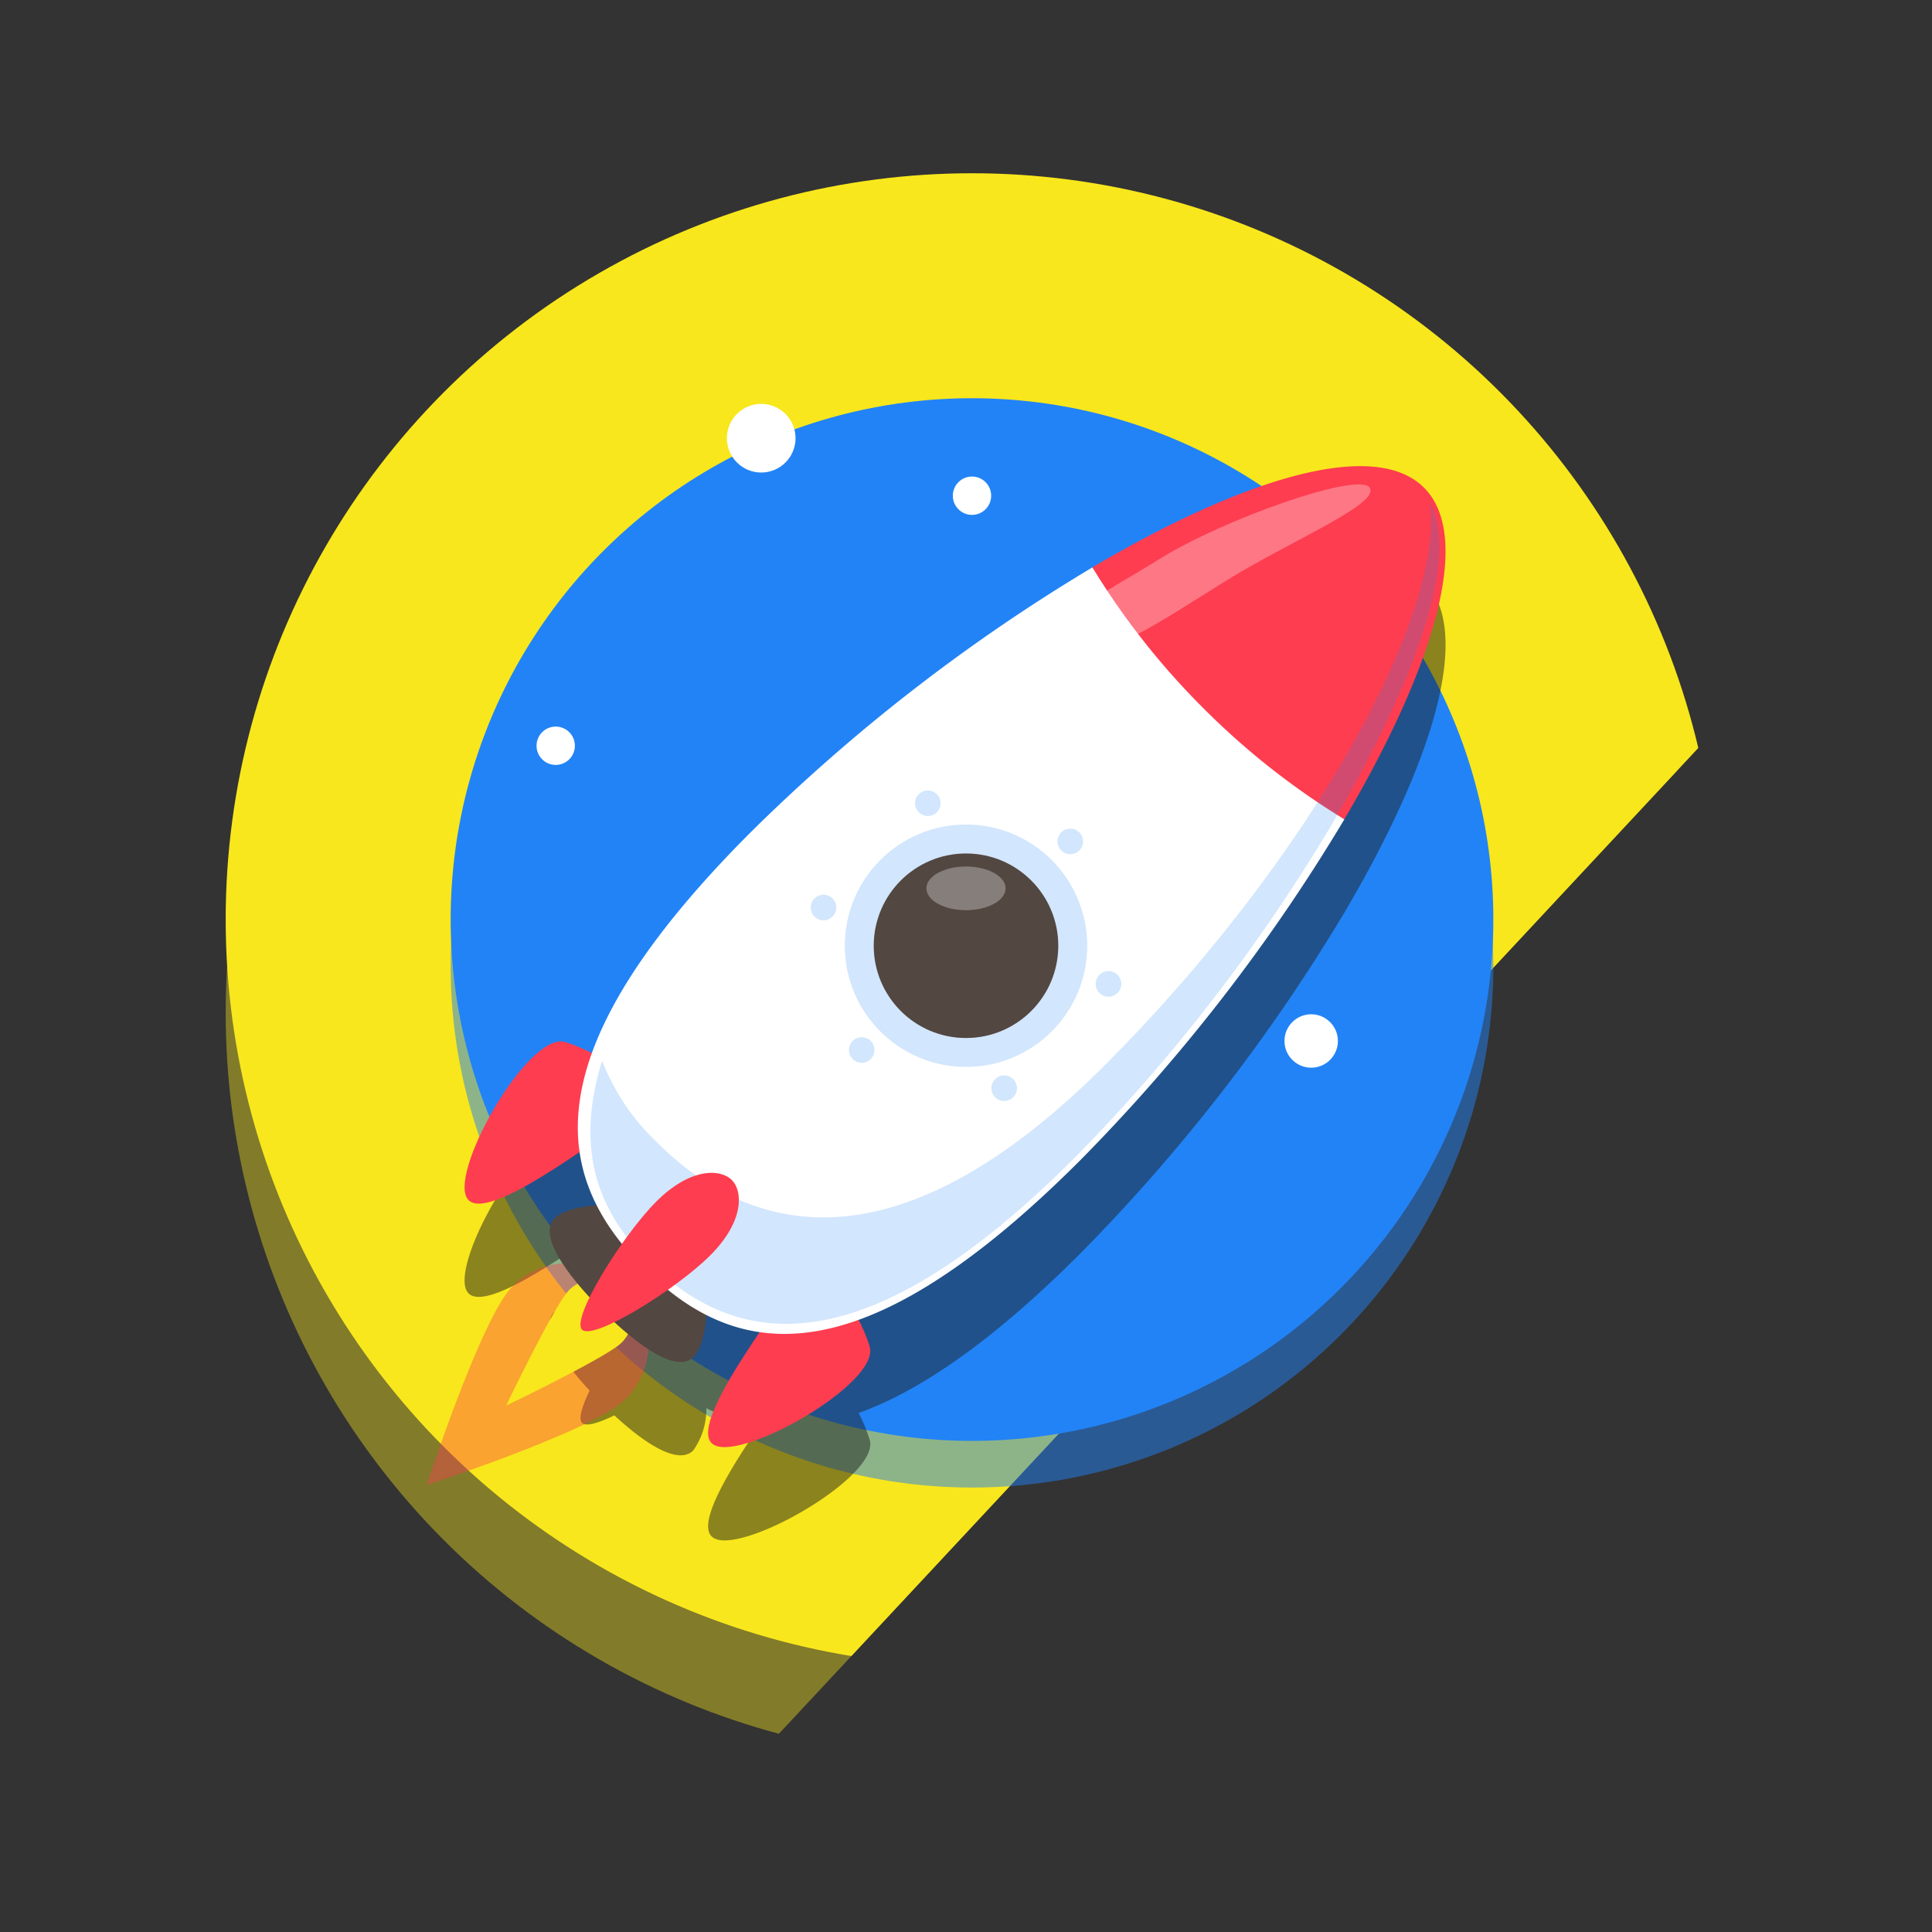
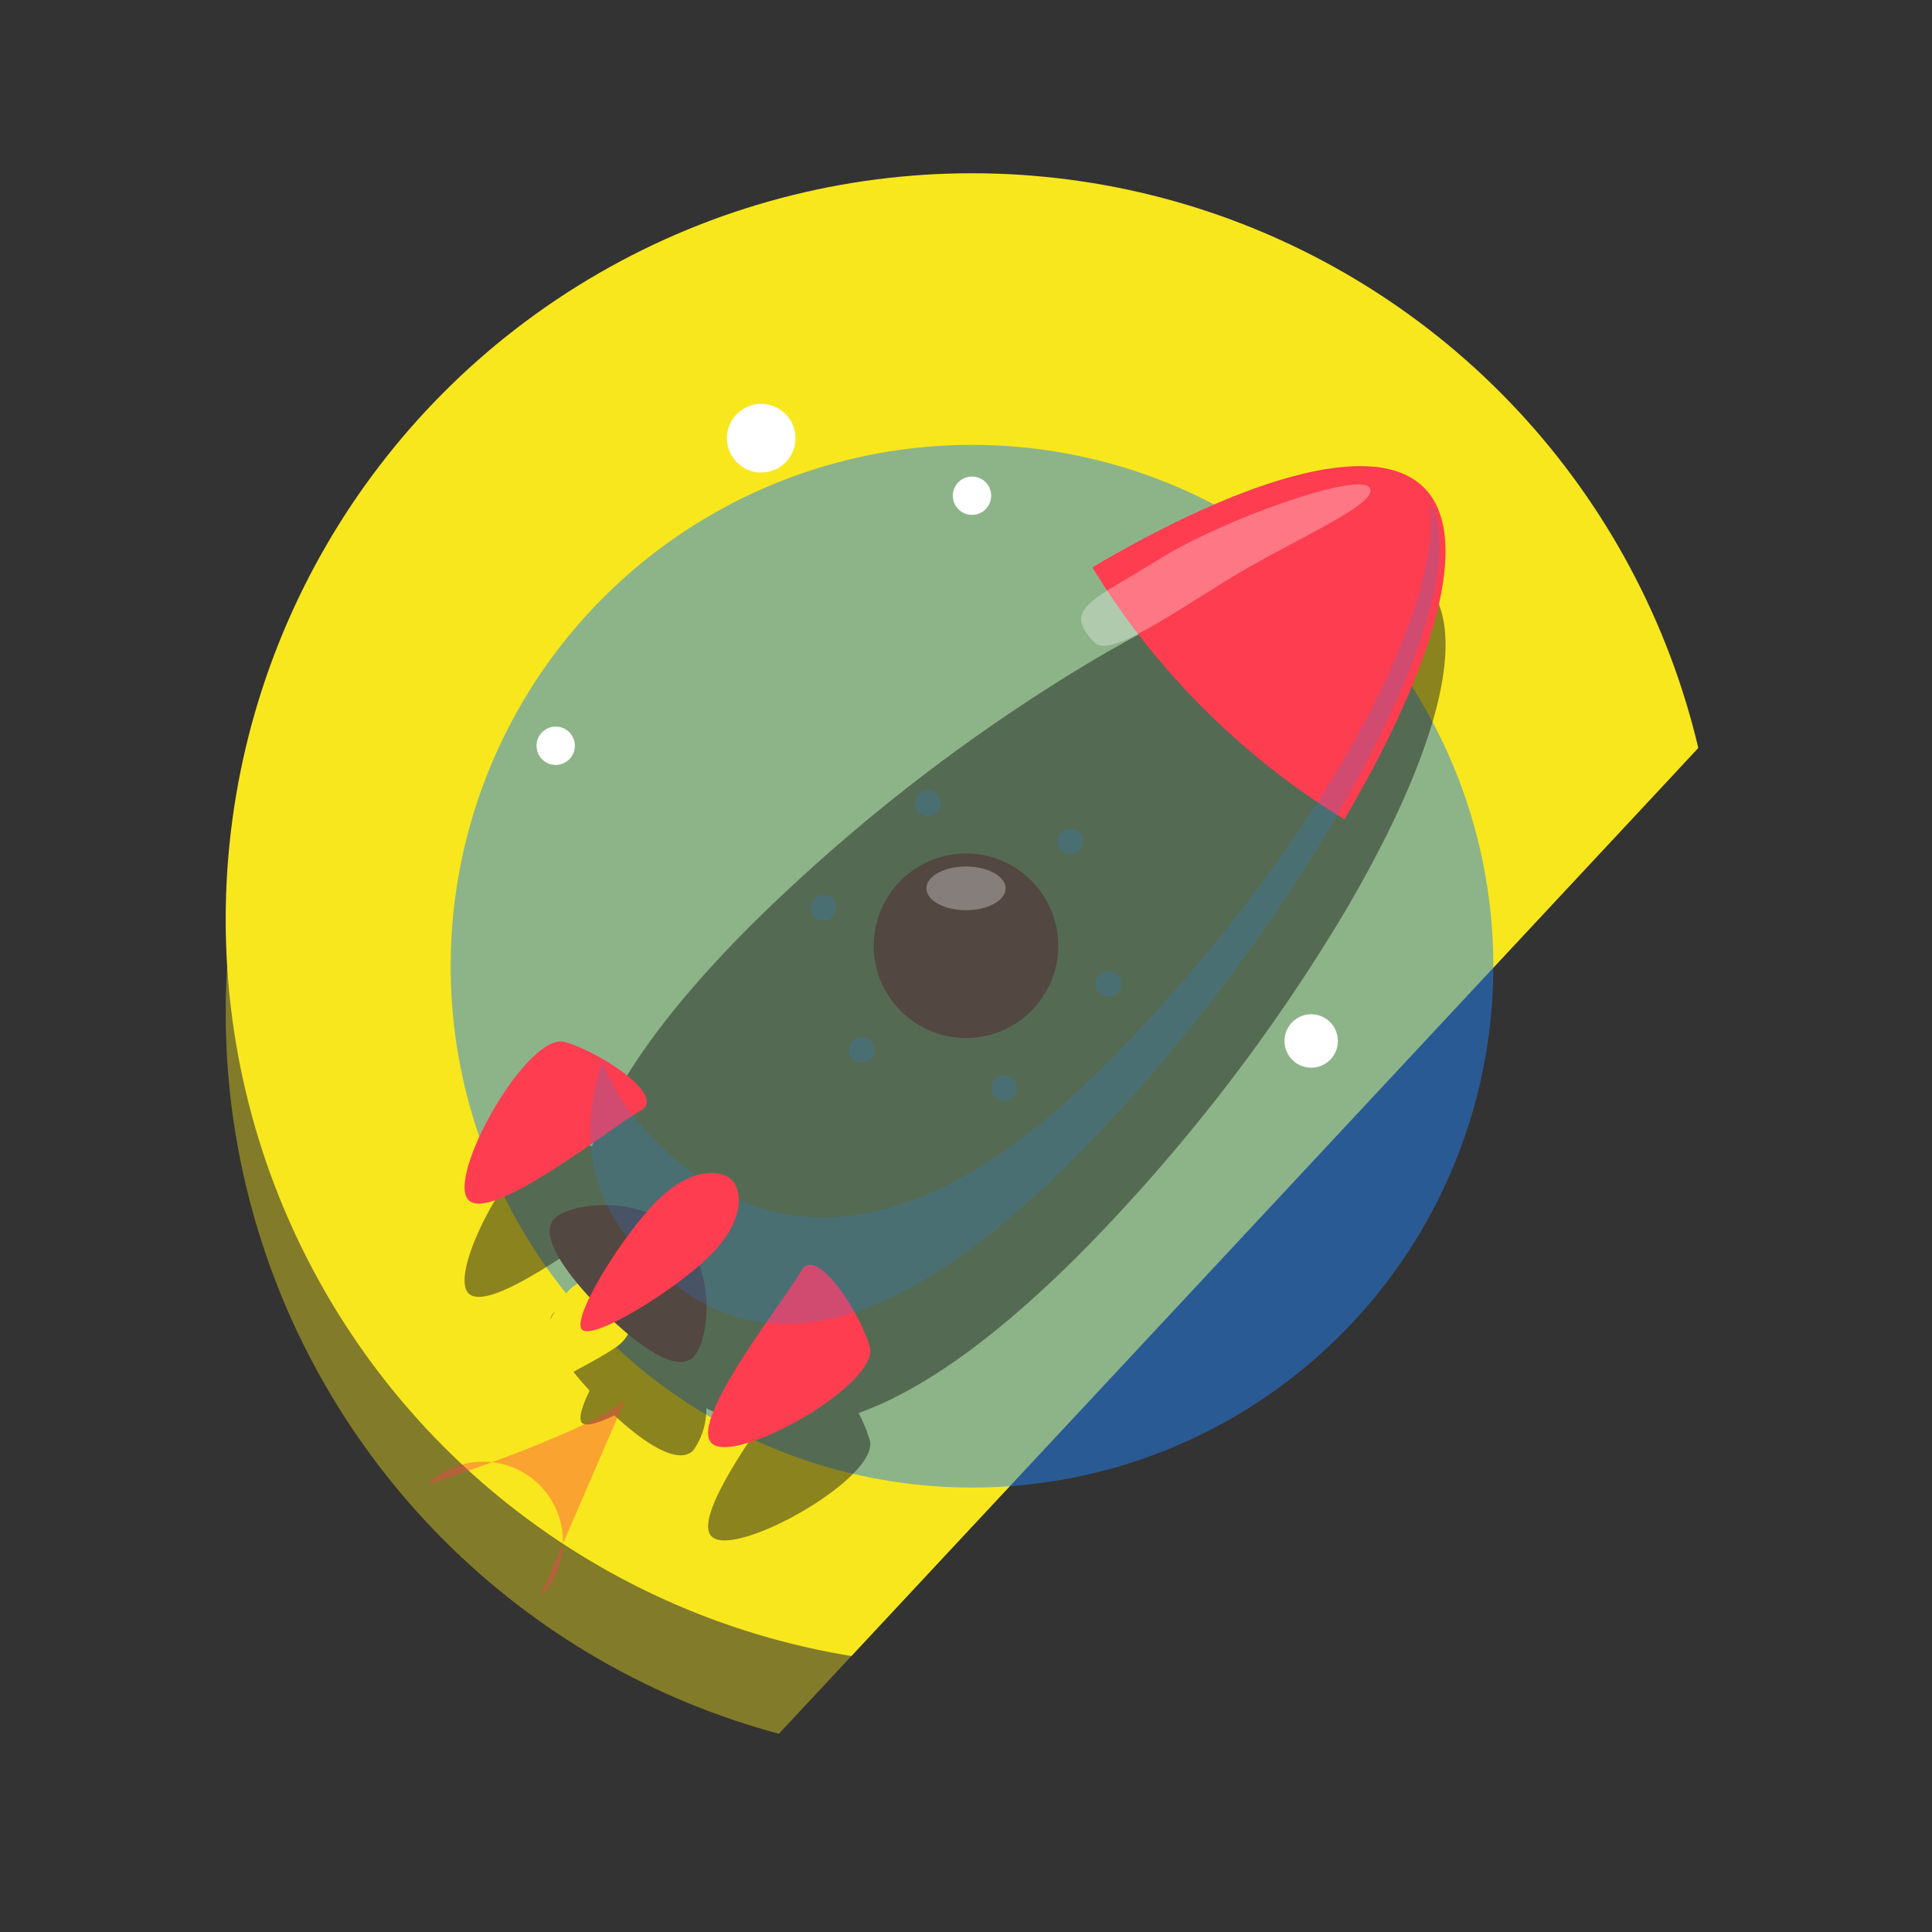
<svg xmlns="http://www.w3.org/2000/svg" width="800px" height="800px" viewBox="-5 0 207.1 207.1">
  <rect x="-5" y="0" width="207.1" height="207.1" fill="#333333" stroke="none" />
  <defs>
    <clipPath id="clip-path">
      <path id="Path_44" data-name="Path 44" d="M1008.309,551.7V493.023h-197.1v207.1h58.675Z" fill="none" />
    </clipPath>
  </defs>
  <g id="Group_46" data-name="Group 46" transform="translate(-811.208 -493.023)">
    <g id="Group_44" data-name="Group 44">
      <g id="Group_43" data-name="Group 43" clip-path="url(#clip-path)">
        <circle id="Ellipse_77" data-name="Ellipse 77" cx="80" cy="80" r="80" transform="translate(830.4 521.595)" fill="#f8e71c" opacity="0.4" />
        <circle id="Ellipse_78" data-name="Ellipse 78" cx="80" cy="80" r="80" transform="translate(830.4 511.595)" fill="#f8e71c" />
      </g>
    </g>
    <circle id="Ellipse_79" data-name="Ellipse 79" cx="55.885" cy="55.885" r="55.885" transform="translate(854.516 540.71)" fill="#2283f6" opacity="0.5" />
-     <circle id="Ellipse_80" data-name="Ellipse 80" cx="55.885" cy="55.885" r="55.885" transform="translate(854.516 535.71)" fill="#2283f6" />
    <g id="Group_45" data-name="Group 45">
      <circle id="Ellipse_81" data-name="Ellipse 81" cx="2.863" cy="2.863" r="2.863" transform="translate(943.897 601.748)" fill="#ffffff" />
      <path id="Path_45" data-name="Path 45" d="M958.855,555.3c-5.422-5.422-19.773-.77-35.548,8.541a192.692,192.692,0,0,0-36.559,28.322c-9.441,9.441-14.729,17.2-17.085,23.744a17.452,17.452,0,0,0-2.888-1.189c-4.009-1.173-12.844,14.56-10.32,16.967,1.562,1.49,7.172-1.969,11.889-5.178a18.374,18.374,0,0,0,1.837,5.728,7.673,7.673,0,0,0-4.525,1.395c-1.516,1.517.419,4.852,3.755,8.46-.83,1.711-1.225,3.048-.809,3.463s1.751.021,3.462-.809c3.608,3.335,6.944,5.271,8.46,3.755a7.675,7.675,0,0,0,1.4-4.525,18.369,18.369,0,0,0,5.727,1.836c-3.209,4.717-6.667,10.327-5.178,11.889,2.408,2.524,18.14-6.31,16.967-10.32a17.352,17.352,0,0,0-1.189-2.887c6.542-2.357,14.3-7.644,23.744-17.085a192.719,192.719,0,0,0,28.323-36.559C959.625,575.076,964.277,560.726,958.855,555.3Z" fill="#1f211e" opacity="0.5" />
-       <path id="Path_46" data-name="Path 46" d="M873.237,643.02c-3.341,3.341-21.291,9.193-21.291,9.193s5.851-17.95,9.192-21.291a8.555,8.555,0,0,1,12.1,12.1Z" fill="#fe3d50" opacity="0.4" />
+       <path id="Path_46" data-name="Path 46" d="M873.237,643.02c-3.341,3.341-21.291,9.193-21.291,9.193a8.555,8.555,0,0,1,12.1,12.1Z" fill="#fe3d50" opacity="0.4" />
      <path id="Path_47" data-name="Path 47" d="M872.839,636.951c-1.555,1.555-12.375,6.743-12.375,6.743s5.189-10.82,6.744-12.375a3.982,3.982,0,1,1,5.631,5.632Z" fill="#f8e71c" />
      <path id="Path_48" data-name="Path 48" d="M880.524,638.5c-1.705,1.7-5.708-.95-9.813-5.055s-6.76-8.109-5.055-9.814,9.243-2.586,13.349,1.52S882.229,636.8,880.524,638.5Z" fill="#534741" />
      <path id="Path_49" data-name="Path 49" d="M856.455,621.689c-2.524-2.407,6.311-18.14,10.32-16.967s10.928,5.856,8.115,7.358S858.98,624.1,856.455,621.689Z" fill="#fe3d50" />
      <path id="Path_50" data-name="Path 50" d="M882.469,647.7c2.408,2.524,18.14-6.31,16.967-10.32s-5.856-10.928-7.358-8.115S880.062,645.179,882.469,647.7Z" fill="#fe3d50" />
-       <path id="Path_51" data-name="Path 51" d="M923.307,553.845a192.686,192.686,0,0,0-36.56,28.322c-23.878,23.879-21.268,37.048-11.536,46.78s22.9,12.343,46.78-11.536a192.719,192.719,0,0,0,28.323-36.559Z" fill="#ffffff" />
      <path id="Path_52" data-name="Path 52" d="M935.212,568.947a80.255,80.255,0,0,0,15.1,11.9c9.311-15.776,13.963-30.126,8.541-35.548s-19.772-.77-35.548,8.541A80.288,80.288,0,0,0,935.212,568.947Z" fill="#fe3d50" />
      <path id="Path_53" data-name="Path 53" d="M924.75,607.095c-23.156,23.237-38.83,17.752-48.242,8.256a24.006,24.006,0,0,1-5.758-8.615c-2.831,9.15-.7,15.791,4.758,21.3,9.412,9.5,23.148,12.043,46.242-11.256a187.842,187.842,0,0,0,27.392-35.671c8.291-14.173,13.755-28.16,10.319-34.26C961.162,558.591,946.907,584.86,924.75,607.095Z" fill="#2283f6" opacity="0.2" />
-       <circle id="Ellipse_82" data-name="Ellipse 82" cx="12.992" cy="12.992" r="12.992" transform="translate(896.767 581.408)" fill="#2283f6" opacity="0.2" />
      <circle id="Ellipse_83" data-name="Ellipse 83" cx="9.889" cy="9.889" r="9.889" transform="translate(899.87 584.511)" fill="#534741" />
      <path id="Path_54" data-name="Path 54" d="M916.751,597.392a9.883,9.883,0,0,1-16.673-4.992,9.886,9.886,0,1,0,19.361,0A9.836,9.836,0,0,1,916.751,597.392Z" fill="#534741" opacity="0.2" style="mix-blend-mode: multiply;isolation: isolate" />
      <ellipse id="Ellipse_84" data-name="Ellipse 84" cx="4.245" cy="2.342" rx="4.245" ry="2.342" transform="translate(905.513 585.907)" fill="#ffffff" opacity="0.3" />
      <circle id="Ellipse_85" data-name="Ellipse 85" cx="1.371" cy="1.371" r="1.371" transform="translate(919.568 581.848)" fill="#2283f6" opacity="0.2" />
      <circle id="Ellipse_86" data-name="Ellipse 86" cx="1.371" cy="1.371" r="1.371" transform="translate(904.295 577.756)" fill="#2283f6" opacity="0.2" />
      <circle id="Ellipse_87" data-name="Ellipse 87" cx="1.371" cy="1.371" r="1.371" transform="translate(893.114 588.936)" fill="#2283f6" opacity="0.2" />
      <circle id="Ellipse_88" data-name="Ellipse 88" cx="1.371" cy="1.371" r="1.371" transform="translate(897.207 604.209)" fill="#2283f6" opacity="0.2" />
      <circle id="Ellipse_89" data-name="Ellipse 89" cx="1.371" cy="1.371" r="1.371" transform="translate(912.48 608.302)" fill="#2283f6" opacity="0.2" />
      <circle id="Ellipse_90" data-name="Ellipse 90" cx="1.371" cy="1.371" r="1.371" transform="translate(923.66 597.121)" fill="#2283f6" opacity="0.2" />
      <path id="Path_55" data-name="Path 55" d="M882.342,627.593c-3.65,3.65-12.536,9.168-13.741,7.964s4.314-10.09,7.965-13.741,6.879-3.512,8.083-2.307S885.993,623.942,882.342,627.593Z" fill="#fe3d50" />
      <path id="Path_56" data-name="Path 56" d="M953.035,545.31c1.107,1.77-8.643,5.737-15.609,10.094s-12.369,7.992-13.85,6.52c-3.678-3.659-.126-4.573,6.841-8.93S951.928,543.54,953.035,545.31Z" fill="#ffffff" opacity="0.3" />
      <circle id="Ellipse_91" data-name="Ellipse 91" cx="3.68" cy="3.68" r="3.68" transform="translate(884.126 536.316)" fill="#ffffff" />
      <circle id="Ellipse_92" data-name="Ellipse 92" cx="2.055" cy="2.055" r="2.055" transform="translate(908.345 544.106)" fill="#ffffff" />
      <circle id="Ellipse_93" data-name="Ellipse 93" cx="2.055" cy="2.055" r="2.055" transform="translate(863.722 570.909)" fill="#ffffff" />
    </g>
  </g>
</svg>